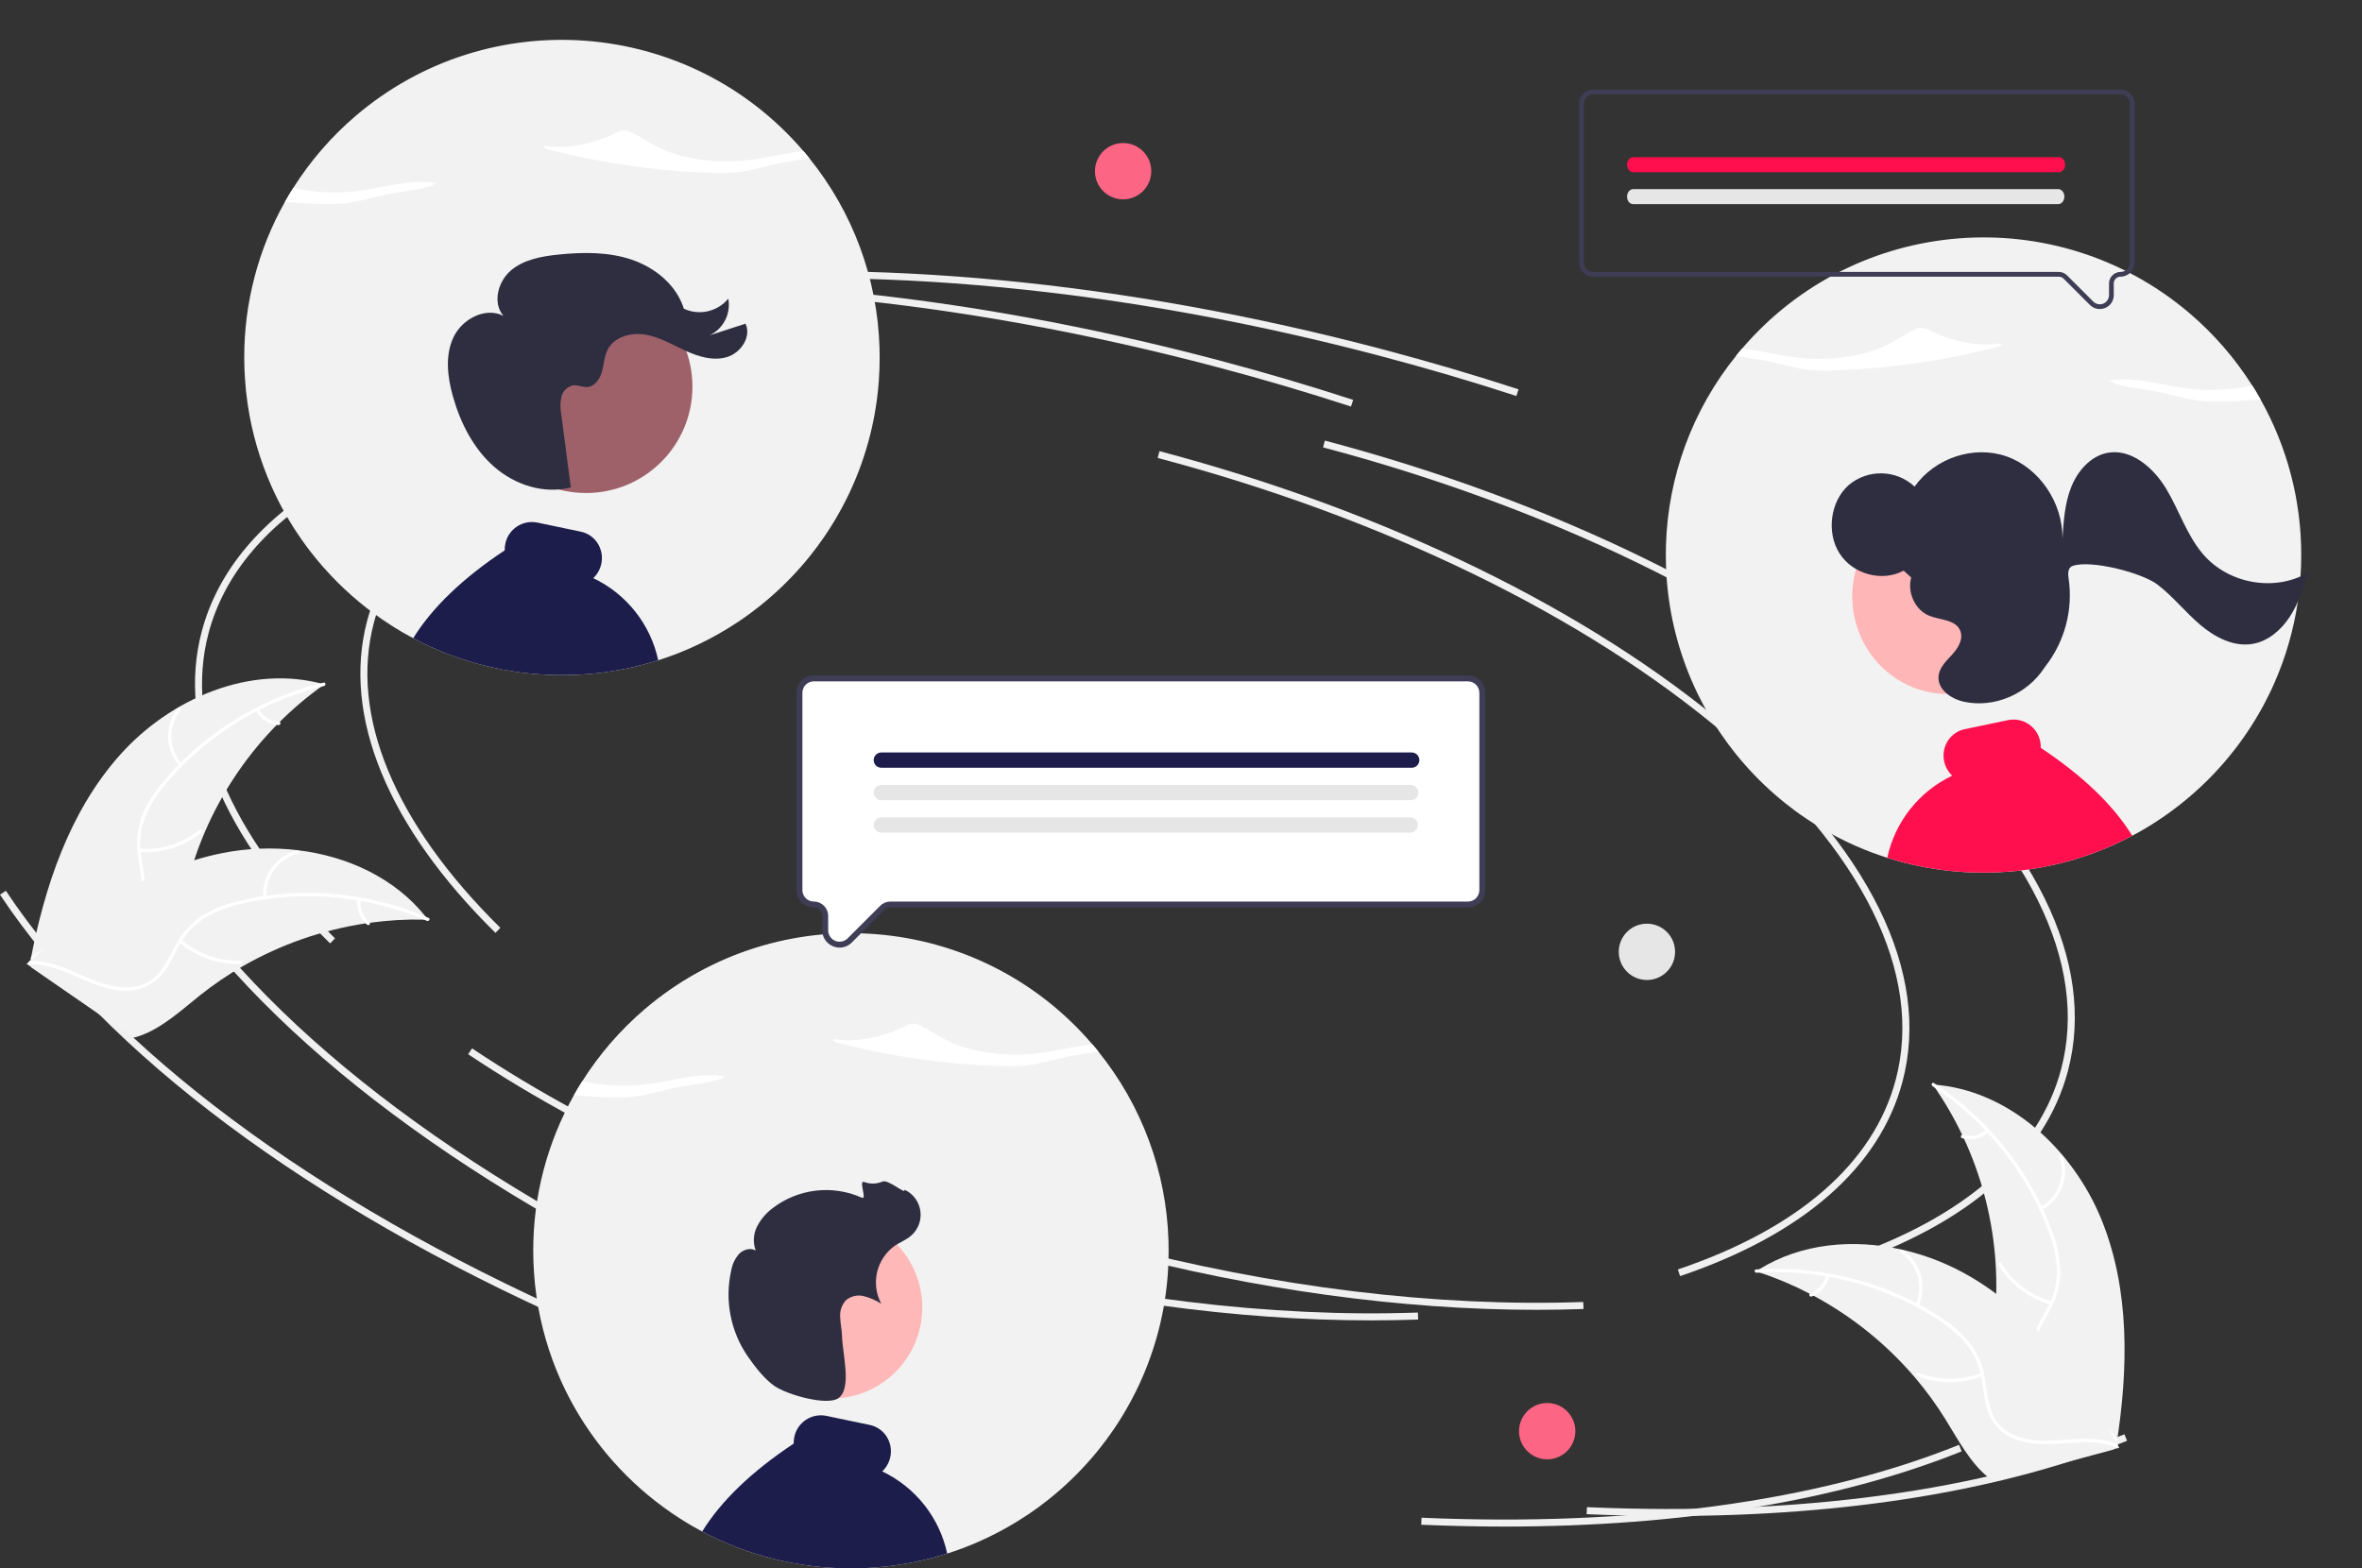
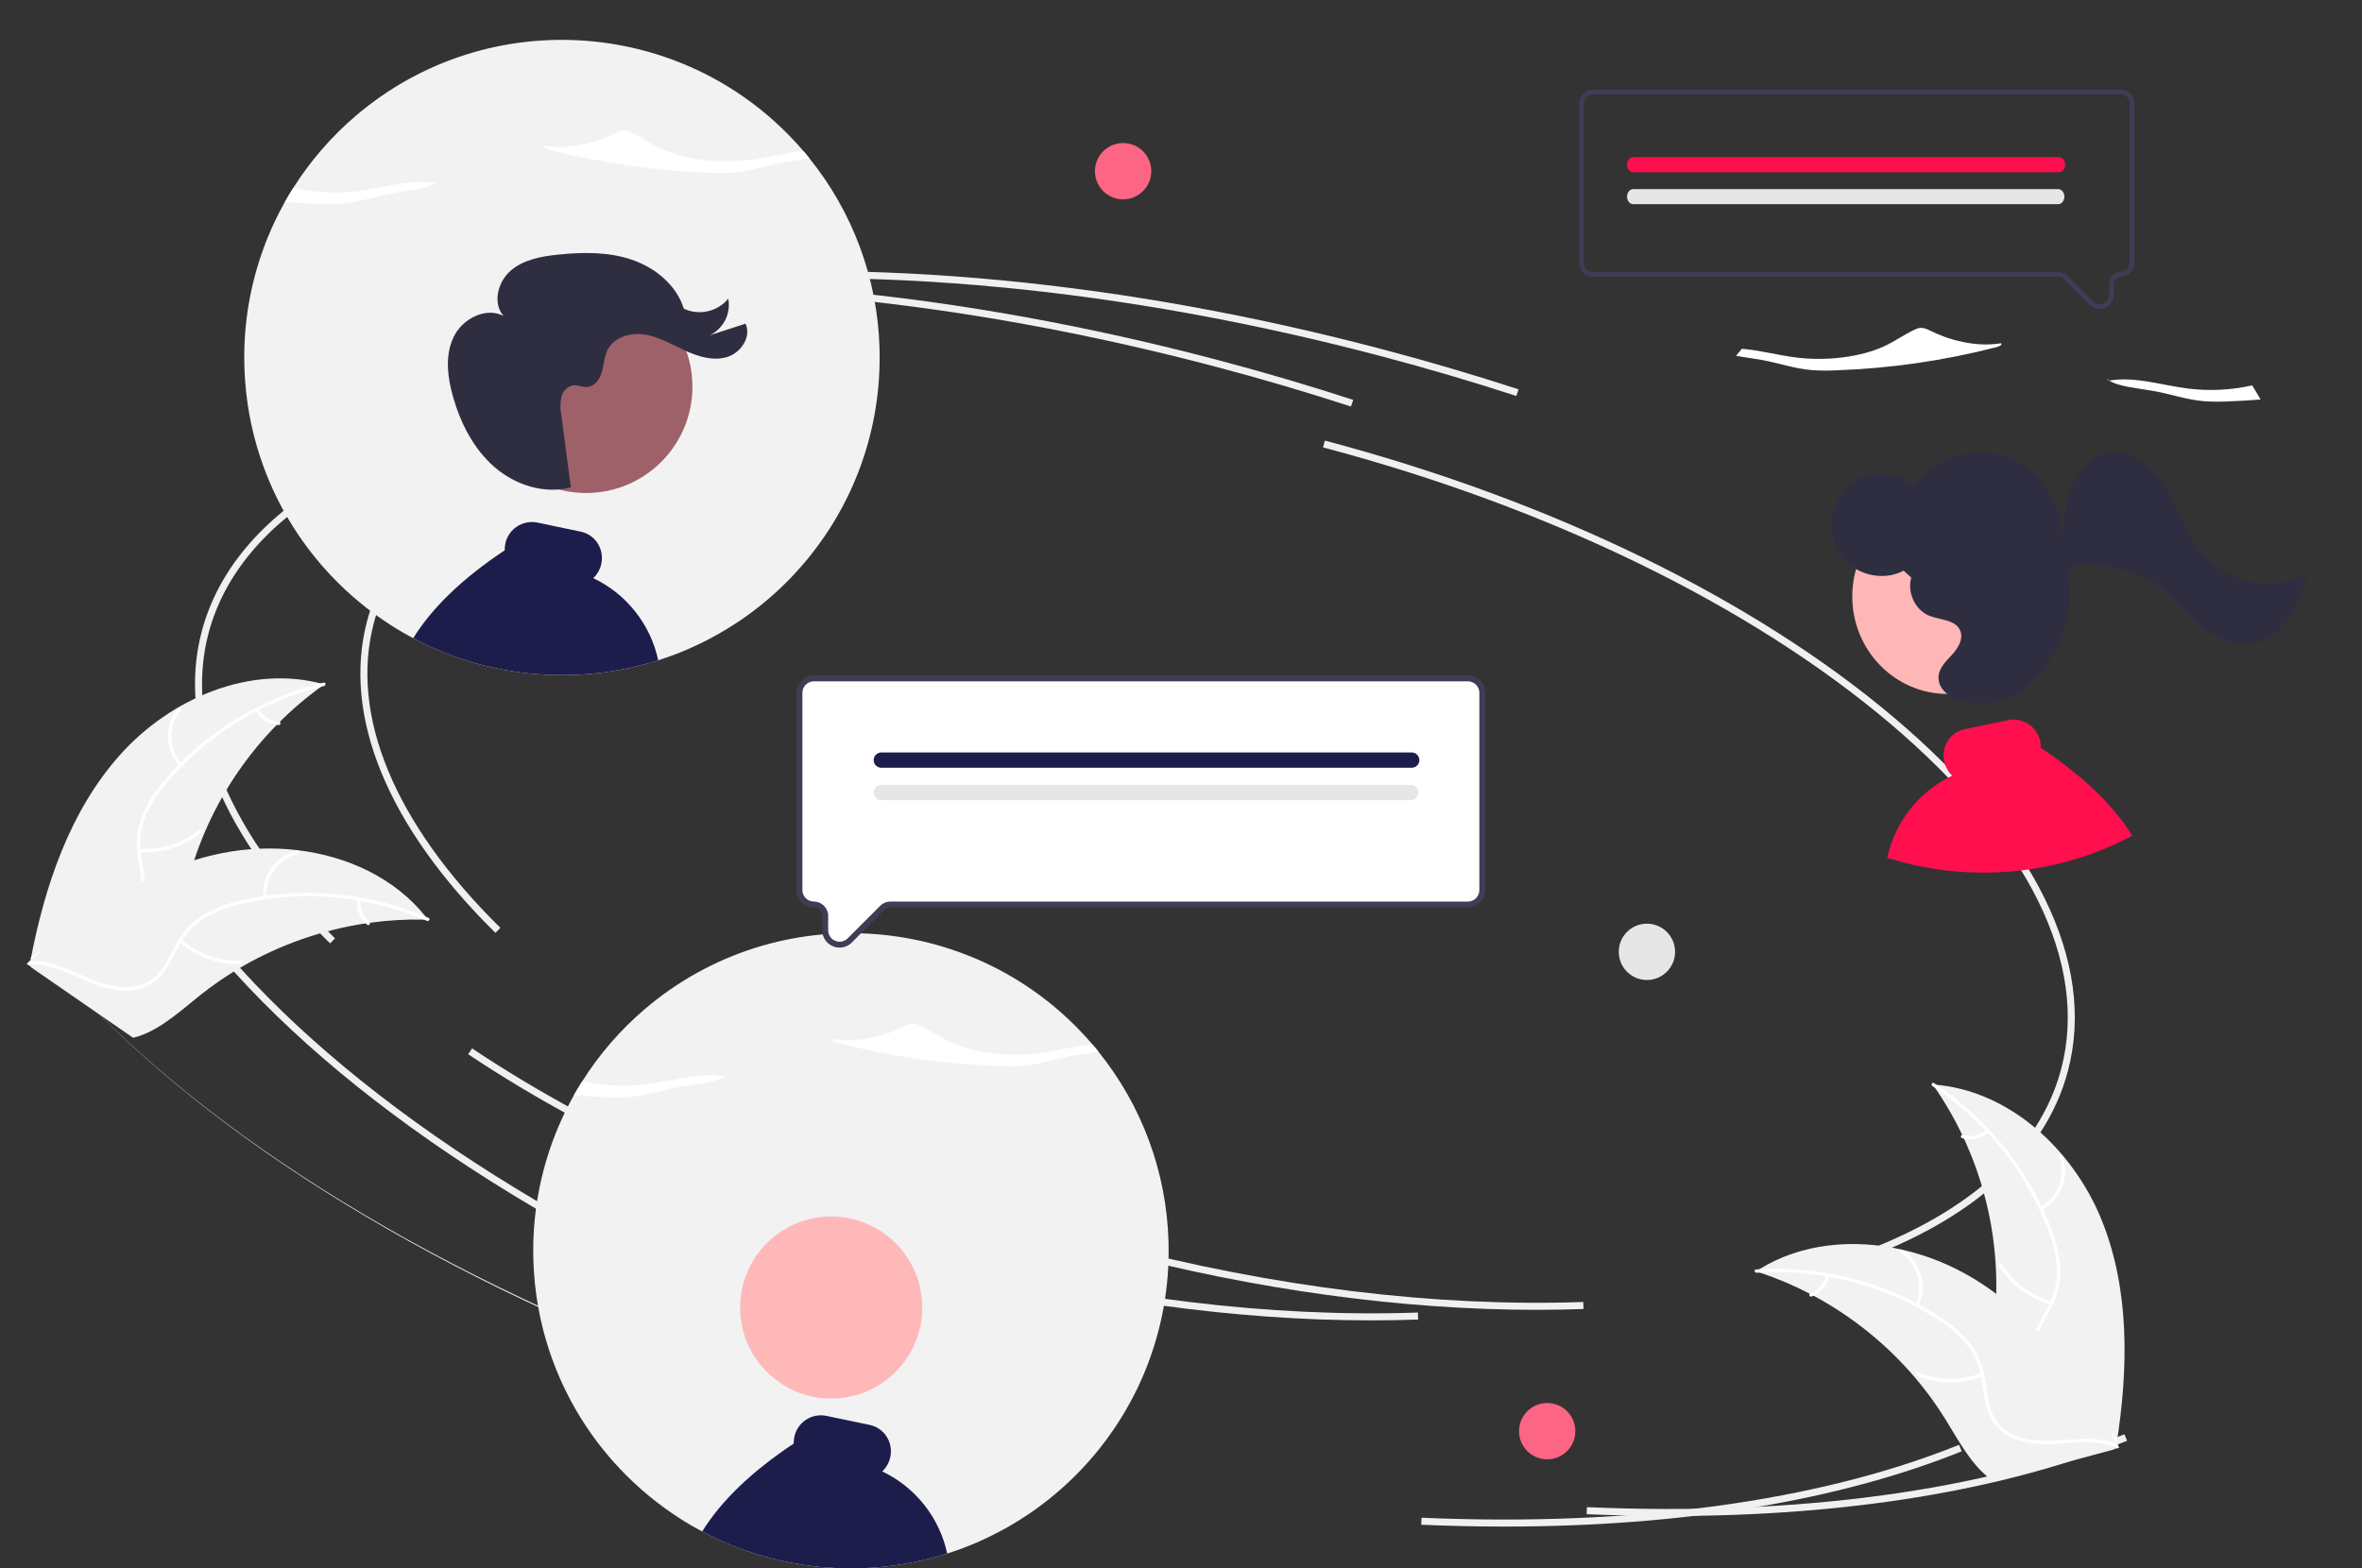
<svg xmlns="http://www.w3.org/2000/svg" id="Capa_1" x="0px" y="0px" viewBox="0 0 801 531.99" style="enable-background:new 0 0 801 531.99;" xml:space="preserve">
  <rect x="0" y="0" width="801" height="531.99" fill="#333333" stroke="none" />
  <style type="text/css">	.st0{fill:#F0F0F0;}	.st1{fill:#F2F2F2;}	.st2{fill:#FFFFFF;}	.st3{fill:#FD6584;}	.st4{fill:#E6E6E6;}	.st5{fill:#1D1D4C;}	.st6{fill:#FFB8B8;}	.st7{fill:#2F2E41;}	.st8{fill:#3F3D56;}	.st9{fill:#FF0F4D;}	.st10{fill:#FFB6B6;}	.st11{fill:#9E616A;}</style>
  <path class="st0" d="M168.02,316.42c-36.59-36.02-52.05-73.6-43.52-105.82c10.94-41.34,59.56-69.92,133.39-78.42l0.27,2.37  c-72.8,8.38-120.68,36.32-131.36,76.66c-8.3,31.35,6.93,68.11,42.89,103.51L168.02,316.42z" />
  <path class="st0" d="M521.07,444.29c-45.67,0-95.3-6.79-144.59-19.84c-60.96-16.14-116.85-40.5-161.63-70.44l1.33-1.98  c44.57,29.8,100.21,54.05,160.92,70.12c54.86,14.52,110.13,21.25,159.82,19.48l0.09,2.38C531.74,444.19,526.44,444.29,521.07,444.29  z" />
  <path class="st0" d="M625.84,429.28l-0.76-2.26c40.84-13.81,66.39-36.06,73.88-64.33c9.52-35.95-11.16-77.67-58.22-117.47  c-47.3-40-115.51-73.19-192.06-93.46l0.61-2.31c76.89,20.36,145.43,53.72,192.99,93.95c47.8,40.43,68.75,83.01,58.99,119.9  C693.56,392.38,667.48,415.2,625.84,429.28z" />
  <path class="st0" d="M250.79,445.28c-89.74-39.8-158.88-91.43-194.71-145.39l1.99-1.32c35.57,53.59,104.36,104.91,193.69,144.53  L250.79,445.28z" />
  <path class="st0" d="M566.3,514.23c-9.26,0-18.67-0.21-28.24-0.62l0.1-2.38c71.43,3.09,134.46-5.46,182.28-24.73l0.89,2.21  C679.61,505.52,626.45,514.23,566.3,514.23z" />
  <path class="st0" d="M514.23,134.32c-14.83-4.83-30.09-9.33-45.34-13.36C381.09,97.72,294.79,89.47,219.31,97.1l-0.24-2.37  c75.76-7.66,162.36,0.61,250.43,23.93c15.3,4.05,30.6,8.56,45.47,13.4L514.23,134.32z" />
  <path class="st0" d="M111.94,320c-36.59-36.02-52.05-73.6-43.52-105.82c10.94-41.34,59.56-69.92,133.39-78.42l0.27,2.37  c-72.8,8.38-120.68,36.32-131.36,76.66c-8.3,31.35,6.93,68.11,42.89,103.51L111.94,320z" />
  <path class="st0" d="M464.98,447.87c-45.67,0-95.3-6.79-144.59-19.84c-60.96-16.14-116.85-40.5-161.63-70.44l1.33-1.98  c44.57,29.8,100.21,54.05,160.92,70.12c54.86,14.52,110.13,21.25,159.82,19.48l0.09,2.38C475.66,447.77,470.35,447.87,464.98,447.87  z" />
-   <path class="st0" d="M569.75,432.86l-0.76-2.26c40.84-13.81,66.39-36.06,73.88-64.33c9.52-35.95-11.16-77.67-58.22-117.47  c-47.3-40-115.51-73.19-192.06-93.46l0.61-2.31c76.89,20.36,145.43,53.72,192.99,93.95c47.8,40.43,68.75,83.01,58.99,119.9  C637.47,395.96,611.39,418.78,569.75,432.86z" />
-   <path class="st0" d="M194.71,448.86C104.97,409.06,35.82,357.43,0,303.47l1.99-1.32c35.57,53.59,104.36,104.91,193.69,144.53  L194.71,448.86z" />
+   <path class="st0" d="M194.71,448.86C104.97,409.06,35.82,357.43,0,303.47c35.57,53.59,104.36,104.91,193.69,144.53  L194.71,448.86z" />
  <path class="st0" d="M510.21,517.81c-9.26,0-18.67-0.21-28.24-0.62l0.1-2.38c71.43,3.09,134.46-5.46,182.28-24.73l0.89,2.21  C623.53,509.1,570.36,517.81,510.21,517.81z" />
  <path class="st0" d="M458.15,137.9c-14.83-4.83-30.09-9.33-45.34-13.36c-87.79-23.24-174.09-31.49-249.58-23.86l-0.24-2.37  c75.76-7.66,162.36,0.61,250.43,23.93c15.3,4.05,30.6,8.56,45.47,13.4L458.15,137.9z" />
  <path class="st1" d="M40.68,256.08c17.15-19.23,44.51-30.95,69.3-23.93c-22.87,16.19-39.28,39.94-46.32,67.06  c-2.68,10.47-4.57,22.39-13.27,28.79c-5.42,3.98-12.59,4.93-19.26,4.03c-6.66-0.91-12.96-3.5-19.18-6.07l-1.67,0.14  C15.08,300.79,23.53,275.31,40.68,256.08z" />
  <path class="st2" d="M109.9,232.68c-20.73,5.02-39.35,16.44-53.21,32.64c-3.05,3.44-5.53,7.33-7.37,11.54  c-1.65,4.16-2.17,8.68-1.48,13.11c0.56,4.14,1.61,8.3,1.15,12.5c-0.54,4.34-2.91,8.25-6.5,10.73c-4.35,3.18-9.59,4.6-14.76,5.82  c-5.74,1.35-11.72,2.66-16.4,6.47c-0.57,0.46-1.25-0.44-0.68-0.91c8.14-6.64,19.45-5.78,28.46-10.6c4.2-2.25,7.75-5.78,8.62-10.62  c0.75-4.23-0.32-8.53-0.92-12.72c-0.73-4.3-0.4-8.72,0.97-12.87c1.61-4.29,3.95-8.27,6.9-11.78c6.52-8,14.25-14.93,22.92-20.53  c9.86-6.44,20.75-11.15,32.19-13.93C110.47,231.38,110.6,232.51,109.9,232.68L109.9,232.68z" />
  <path class="st2" d="M60.84,259.85c-4.96-5.57-5.16-13.91-0.47-19.71c0.46-0.57,1.36,0.12,0.9,0.69  c-4.38,5.39-4.18,13.17,0.47,18.33C62.24,259.7,61.33,260.39,60.84,259.85z" />
  <path class="st2" d="M47.28,287.91c7.37,0.49,14.64-1.82,20.39-6.45c0.57-0.46,1.25,0.45,0.68,0.91c-5.98,4.82-13.56,7.2-21.23,6.67  C46.39,288.98,46.55,287.86,47.28,287.91z" />
  <path class="st2" d="M87.69,240.52c1.45,2.51,4.06,4.13,6.95,4.3c0.73,0.04,0.57,1.17-0.16,1.12c-3.19-0.21-6.08-1.98-7.7-4.74  c-0.18-0.25-0.13-0.6,0.11-0.8C87.14,240.22,87.5,240.27,87.69,240.52L87.69,240.52z" />
  <path class="st1" d="M145.17,311.97c-0.46-0.01-0.91-0.03-1.38-0.03c-6.14-0.14-12.29,0.22-18.38,1.07  c-0.47,0.06-0.95,0.13-1.42,0.2c-14.64,2.21-28.75,7.13-41.59,14.49c-5.11,2.93-9.99,6.25-14.6,9.93  c-6.36,5.08-12.85,11.09-20.3,13.69c-0.77,0.28-1.56,0.51-2.37,0.69l-34.56-23.88c-0.05-0.09-0.11-0.18-0.16-0.27L9,326.97  c0.22-0.21,0.46-0.42,0.69-0.62c0.13-0.12,0.27-0.23,0.4-0.35c0.09-0.08,0.18-0.16,0.25-0.23c0.03-0.03,0.06-0.05,0.08-0.07  c0.08-0.08,0.15-0.14,0.22-0.21c1.32-1.17,2.65-2.34,4-3.49c0.01-0.01,0.01-0.01,0.02-0.01c10.26-8.79,21.34-16.8,33.28-22.88  c0.36-0.18,0.72-0.37,1.1-0.55c5.4-2.71,11.01-4.97,16.78-6.77c3.16-0.97,6.37-1.78,9.61-2.43c8.38-1.66,16.98-1.99,25.46-0.98  c16.92,2.02,33,9.43,43.48,22.58C144.64,311.29,144.9,311.62,145.17,311.97z" />
  <path class="st2" d="M144.79,312.35c-19.57-8.47-41.31-10.56-62.14-5.97c-4.5,0.91-8.83,2.52-12.83,4.78  c-3.82,2.32-6.96,5.63-9.07,9.57c-2.05,3.64-3.72,7.6-6.61,10.67c-3.04,3.14-7.28,4.83-11.65,4.65c-5.39-0.08-10.43-2.1-15.29-4.24  c-5.4-2.38-10.96-4.93-16.99-4.7c-0.73,0.03-0.73-1.11,0-1.14c10.49-0.4,19.01,7.09,29.11,8.67c4.71,0.73,9.67,0.05,13.27-3.29  c3.15-2.93,4.88-7.01,6.92-10.71c2.01-3.88,4.93-7.21,8.52-9.69c3.87-2.45,8.13-4.23,12.6-5.25c10.02-2.46,20.37-3.34,30.66-2.59  c11.75,0.79,23.28,3.58,34.09,8.26C146.03,311.66,145.45,312.64,144.79,312.35L144.79,312.35z" />
  <path class="st2" d="M89.26,304.51c-0.61-7.43,4.25-14.21,11.49-16.02c0.71-0.17,1.01,0.92,0.3,1.09c-6.74,1.67-11.27,8-10.66,14.92  C90.46,305.23,89.33,305.23,89.26,304.51z" />
  <path class="st2" d="M61.54,318.75c5.59,4.82,12.79,7.37,20.16,7.12c0.73-0.03,0.73,1.11,0,1.14c-7.68,0.24-15.16-2.42-20.97-7.45  C60.18,319.07,60.99,318.27,61.54,318.75L61.54,318.75z" />
  <path class="st2" d="M122.33,305.24c-0.36,2.88,0.76,5.74,2.96,7.62c0.56,0.47-0.25,1.27-0.8,0.8c-2.43-2.09-3.66-5.24-3.3-8.42  c0.01-0.31,0.26-0.56,0.57-0.57C122.08,304.67,122.33,304.93,122.33,305.24L122.33,305.24z" />
  <path class="st1" d="M712.66,413.7c-9.69-23.87-31.52-44.11-57.22-45.83c16.1,22.93,23.57,50.82,21.09,78.73  c-1,10.76-3.22,22.62,2.82,31.58c3.76,5.57,10.2,8.88,16.78,10.27c6.58,1.38,13.38,1.06,20.1,0.73l1.53,0.7  C721.75,464.42,722.35,437.58,712.66,413.7z" />
  <path class="st2" d="M655.33,368.4c17.83,11.69,31.53,28.71,39.15,48.63c1.72,4.26,2.75,8.76,3.06,13.34  c0.16,4.47-0.88,8.91-3.01,12.84c-1.91,3.71-4.3,7.28-5.28,11.39c-0.95,4.27-0.04,8.74,2.52,12.29c3.03,4.46,7.48,7.56,11.94,10.44  c4.95,3.2,10.15,6.45,13.27,11.61c0.38,0.63,1.33,0,0.95-0.62c-5.44-8.99-16.38-11.98-23.24-19.55c-3.2-3.53-5.36-8.05-4.54-12.9  c0.71-4.24,3.17-7.93,5.14-11.67c2.14-3.81,3.31-8.08,3.41-12.45c-0.08-4.58-0.94-9.12-2.54-13.41  c-3.45-9.73-8.41-18.85-14.69-27.03c-7.12-9.38-15.79-17.48-25.64-23.94C655.23,366.98,654.73,368,655.33,368.4L655.33,368.4z" />
  <path class="st2" d="M692.4,410.47c6.54-3.58,9.54-11.37,7.07-18.4c-0.24-0.69-1.33-0.34-1.08,0.35c2.31,6.55-0.49,13.81-6.61,17.1  C691.14,409.87,691.77,410.82,692.4,410.47L692.4,410.47z" />
  <path class="st2" d="M695.75,441.46c-7.1-2.01-13.18-6.63-17.03-12.93c-0.38-0.62-1.33,0-0.95,0.62  c4.02,6.55,10.35,11.34,17.75,13.42C696.22,442.77,696.45,441.66,695.75,441.46L695.75,441.46z" />
  <path class="st2" d="M673.62,383.25c-2.21,1.88-5.21,2.52-7.99,1.71c-0.7-0.21-0.93,0.91-0.23,1.11c3.08,0.88,6.39,0.18,8.85-1.88  c0.25-0.18,0.32-0.52,0.16-0.79C674.23,383.15,673.88,383.08,673.62,383.25L673.62,383.25z" />
  <path class="st1" d="M595.47,431.22c0.43,0.14,0.87,0.28,1.31,0.43c5.83,1.93,11.5,4.34,16.95,7.19c0.42,0.21,0.85,0.44,1.27,0.66  c13.05,7.01,24.68,16.38,34.3,27.63c3.83,4.48,7.31,9.25,10.41,14.26c4.29,6.92,8.38,14.76,14.52,19.71c0.63,0.52,1.3,1.01,2,1.45  l40.57-10.87c0.08-0.07,0.16-0.13,0.24-0.2l1.64-0.36c-0.14-0.27-0.3-0.55-0.44-0.82c-0.08-0.16-0.17-0.31-0.25-0.47  c-0.06-0.1-0.12-0.21-0.16-0.3c-0.02-0.03-0.04-0.07-0.05-0.09c-0.05-0.1-0.1-0.18-0.14-0.27c-0.85-1.55-1.72-3.09-2.59-4.63  c0-0.01,0-0.01-0.01-0.02c-6.7-11.73-14.45-23-23.66-32.73c-0.28-0.29-0.56-0.6-0.85-0.88c-4.17-4.37-8.7-8.38-13.53-12.01  c-2.65-1.98-5.4-3.82-8.24-5.52c-7.34-4.38-15.32-7.58-23.65-9.48c-16.61-3.78-34.25-2.21-48.54,6.65  C596.19,430.76,595.83,430.99,595.47,431.22z" />
  <path class="st2" d="M595.7,431.71c21.28-1.4,42.46,3.94,60.53,15.26c3.93,2.37,7.47,5.34,10.48,8.81  c2.82,3.47,4.66,7.64,5.33,12.07c0.7,4.11,0.95,8.4,2.64,12.27c1.81,3.98,5.24,7,9.41,8.3c5.1,1.73,10.53,1.53,15.82,1.15  c5.88-0.43,11.98-0.96,17.59,1.28c0.68,0.27,1.06-0.8,0.38-1.07c-9.75-3.9-20.29,0.29-30.33-1.62c-4.68-0.89-9.12-3.2-11.39-7.56  c-1.99-3.82-2.24-8.24-2.92-12.41c-0.59-4.33-2.22-8.44-4.77-11.99c-2.82-3.61-6.24-6.72-10.1-9.18c-8.61-5.69-18.06-9.99-28-12.74  c-11.33-3.21-23.13-4.45-34.88-3.68C594.76,430.64,594.98,431.76,595.7,431.71L595.7,431.71z" />
  <path class="st2" d="M650.63,442.98c3.07-6.8,0.77-14.82-5.44-18.95c-0.61-0.4-1.26,0.53-0.65,0.93c5.79,3.84,7.92,11.32,5.02,17.64  C649.25,443.27,650.32,443.64,650.63,442.98L650.63,442.98z" />
  <path class="st2" d="M671.95,465.72c-6.88,2.67-14.52,2.64-21.38-0.07c-0.68-0.27-1.06,0.8-0.38,1.07  c7.15,2.81,15.09,2.82,22.25,0.03C673.12,466.48,672.63,465.45,671.95,465.72L671.95,465.72z" />
  <path class="st2" d="M619.24,432.56c-0.63,2.83-2.64,5.15-5.35,6.18c-0.68,0.26-0.2,1.28,0.49,1.03c2.99-1.15,5.21-3.71,5.94-6.83  c0.1-0.29-0.06-0.61-0.34-0.73C619.67,432.11,619.35,432.27,619.24,432.56L619.24,432.56z" />
  <circle class="st3" cx="524.68" cy="485.45" r="9.55" />
  <circle class="st4" cx="558.5" cy="322.86" r="9.55" />
  <circle class="st3" cx="380.87" cy="58.07" r="9.55" />
  <path class="st1" d="M180.83,424.26c0,2.43,0.08,4.86,0.25,7.27c0.18,2.88,0.49,5.74,0.91,8.58c1.41,9.56,4.11,18.89,8.02,27.73  c0.2,0.44,0.4,0.88,0.6,1.32l0.3,0.66c0.1,0.22,0.21,0.44,0.31,0.65c0.14,0.29,0.27,0.57,0.41,0.85c0.17,0.35,0.34,0.7,0.52,1.05  c0.02,0.04,0.04,0.09,0.07,0.14c0.15,0.3,0.29,0.59,0.45,0.89c0.03,0.07,0.06,0.13,0.1,0.19c0.17,0.34,0.35,0.69,0.53,1.03  c0.2,0.36,0.39,0.73,0.59,1.09c0.48,0.89,0.98,1.77,1.49,2.65c0.15,0.26,0.3,0.52,0.46,0.78c0.14,0.24,0.28,0.48,0.43,0.72  c0.1,0.16,0.2,0.33,0.3,0.49c0.16,0.27,0.32,0.53,0.49,0.8c0.37,0.59,0.75,1.18,1.12,1.77h0.01c0.17,0.27,0.35,0.54,0.53,0.8v0.01  c0.53,0.8,1.08,1.6,1.63,2.39c0.01,0,0.01,0,0.01,0.01c0,0,0,0,0,0c0.44,0.64,0.9,1.26,1.35,1.88v0.01c0.3,0.39,0.59,0.79,0.89,1.18  c0.24,0.32,0.49,0.65,0.74,0.97c0.05,0.07,0.11,0.13,0.16,0.2v0.01c0.07,0.09,0.14,0.17,0.21,0.26c1.06,1.36,2.15,2.69,3.28,3.99  l0.18,0.21c0.06,0.07,0.13,0.14,0.19,0.22c0.1,0.11,0.19,0.22,0.29,0.33c0.09,0.11,0.19,0.22,0.29,0.33  c5.87,6.62,12.53,12.49,19.83,17.49c0.97,0.67,1.96,1.32,2.95,1.95c0.25,0.16,0.5,0.32,0.75,0.47c0.07,0.05,0.15,0.1,0.22,0.15  c0.14,0.08,0.27,0.16,0.41,0.25c0.13,0.08,0.26,0.16,0.4,0.24c0.53,0.33,1.07,0.65,1.61,0.97c0.13,0.08,0.27,0.16,0.41,0.24  c0.13,0.07,0.27,0.15,0.41,0.23c0,0.01,0,0.01,0.01,0.01h0.01v0.01h0.01c0.67,0.39,1.35,0.77,2.04,1.14c0.37,0.2,0.75,0.41,1.13,0.6  c0.86,0.47,1.73,0.92,2.6,1.35c0.31,0.15,0.63,0.3,0.94,0.46c0.26,0.12,0.52,0.25,0.78,0.37c0.08,0.04,0.15,0.07,0.22,0.11  c0.22,0.1,0.43,0.2,0.65,0.3c0.24,0.11,0.48,0.22,0.71,0.33c0.27,0.12,0.53,0.24,0.8,0.35c1,0.45,2.01,0.88,3.02,1.29  c3.62,1.48,7.32,2.77,11.08,3.84c0.17,0.05,0.35,0.1,0.53,0.15c1.61,0.45,3.23,0.86,4.86,1.23c2.85,0.66,5.73,1.2,8.63,1.62h0.02  c0.35,0.05,0.69,0.1,1.04,0.15c0.03,0,0.06,0.01,0.1,0.01c0,0.01,0,0.01,0.01,0c0.38,0.05,0.77,0.1,1.15,0.15  c0.03,0.01,0.05,0.01,0.08,0.01c0.36,0.05,0.73,0.09,1.09,0.13c0.39,0.04,0.78,0.08,1.17,0.12c0.3,0.03,0.6,0.06,0.9,0.09  c0.03,0.01,0.05,0.01,0.08,0.01c0.27,0.02,0.54,0.05,0.81,0.07h0.04c0.23,0.02,0.47,0.04,0.7,0.06c2.79,0.22,5.59,0.32,8.43,0.32  c3.07,0,6.12-0.12,9.13-0.38h0.03c0.65-0.06,1.29-0.12,1.93-0.18c0.17-0.02,0.33-0.03,0.5-0.05c0.03,0,0.07-0.01,0.1-0.01  c0.05-0.01,0.1-0.01,0.16-0.02c0.03,0,0.05,0,0.08-0.01c0.22-0.02,0.44-0.05,0.67-0.07l0.75-0.09c0.25-0.03,0.5-0.07,0.75-0.1  c0.06-0.01,0.11-0.01,0.17-0.02c0.18-0.02,0.36-0.05,0.54-0.08c0.09-0.01,0.18-0.02,0.26-0.03c0.18-0.03,0.35-0.05,0.53-0.08h0.01  c5.49-0.79,10.9-2.01,16.2-3.65c0.28-0.09,0.56-0.17,0.84-0.26c0.01,0,0.02-0.01,0.03-0.01c0.08-0.03,0.17-0.05,0.25-0.08  c0.75-0.24,1.49-0.49,2.23-0.75c1.02-0.34,2.03-0.71,3.04-1.09c0.27-0.11,0.54-0.21,0.81-0.32c0.55-0.21,1.09-0.43,1.63-0.65  c0.92-0.37,1.84-0.76,2.75-1.16c0.85-0.38,1.69-0.76,2.53-1.16c0.02-0.01,0.05-0.01,0.07-0.03c0.19-0.09,0.38-0.18,0.56-0.27h0.01  c4.61-2.21,9.05-4.75,13.29-7.59c1.36-0.91,2.7-1.85,4.02-2.82c1.06-0.79,2.1-1.59,3.14-2.41c5.13-4.08,9.88-8.62,14.19-13.56v-0.01  c0.31-0.34,0.6-0.69,0.9-1.04c0.05-0.05,0.09-0.1,0.13-0.14c0.19-0.23,0.37-0.45,0.56-0.67v-0.01c0.25-0.29,0.5-0.59,0.74-0.89  c0.06-0.07,0.11-0.13,0.16-0.19v-0.01c0.2-0.24,0.39-0.48,0.59-0.73c0.1-0.12,0.19-0.24,0.29-0.36V491  c0.59-0.74,1.16-1.48,1.73-2.24c0.15-0.2,0.3-0.41,0.46-0.62c0.72-0.97,1.42-1.96,2.1-2.95v-0.01c0.26-0.37,0.51-0.75,0.77-1.12  c0.25-0.38,0.5-0.76,0.75-1.14c0.25-0.4,0.51-0.79,0.76-1.19l0.03-0.06c0.25-0.38,0.5-0.78,0.74-1.17c0.19-0.32,0.38-0.63,0.57-0.94  c0.12-0.21,0.25-0.42,0.37-0.64c0.05-0.07,0.09-0.14,0.13-0.21c0.28-0.49,0.56-0.98,0.84-1.47c0.33-0.57,0.65-1.15,0.97-1.73  c0.12-0.24,0.25-0.48,0.38-0.72c0.05-0.08,0.09-0.16,0.13-0.24c0.15-0.28,0.3-0.57,0.44-0.86c0.15-0.28,0.3-0.57,0.45-0.86  c0.14-0.28,0.29-0.57,0.43-0.86c0.11-0.22,0.21-0.44,0.32-0.66c0.01-0.02,0.02-0.03,0.03-0.05c0.05-0.11,0.1-0.21,0.14-0.31  c0.01-0.02,0.02-0.03,0.03-0.05c0.11-0.22,0.21-0.45,0.32-0.67c0.14-0.29,0.27-0.59,0.41-0.88c0.09-0.2,0.19-0.41,0.28-0.62  c0.13-0.29,0.27-0.58,0.39-0.88c0.14-0.3,0.27-0.6,0.4-0.91c0.04-0.07,0.07-0.15,0.1-0.23c0.07-0.14,0.12-0.28,0.18-0.42  c0.16-0.37,0.32-0.75,0.47-1.12c0.18-0.42,0.35-0.85,0.51-1.27c0.16-0.39,0.31-0.79,0.46-1.19l0.06-0.14  c2.33-6.14,4.1-12.47,5.28-18.93v-0.01c0.67-3.69,1.14-7.4,1.43-11.14c0.01-0.21,0.03-0.41,0.04-0.61c0.18-2.53,0.26-5.07,0.26-7.62  c0-1.13-0.02-2.25-0.05-3.37c-0.7-23.42-9.05-45.97-23.78-64.2c-0.32-0.4-0.64-0.8-0.97-1.2c-0.33-0.4-0.67-0.79-1-1.18  c-38.64-45.25-106.66-50.61-151.91-11.97c-8.23,7.03-15.35,15.25-21.13,24.4c-0.49,0.78-0.98,1.57-1.45,2.36  c-0.48,0.8-0.94,1.6-1.4,2.41C185.55,387.61,180.8,405.78,180.83,424.26z" />
  <path class="st2" d="M284.28,353.79c17.72,4.55,35.87,7.17,54.15,7.82c2.76,0.15,5.53,0.13,8.3-0.06  c6.07-0.51,11.27-2.42,17.06-3.46c2.78-0.5,5.88-0.87,8.69-1.41c-0.65-0.8-1.31-1.6-1.98-2.38c-6.04,0.51-12.18,2.18-18.29,2.96  c-10.39,1.32-22.04-0.15-29.92-3.79c-3.82-1.77-6.75-3.97-10.56-5.74c-0.52-0.27-1.08-0.44-1.66-0.51c-1.1-0.03-2.18,0.25-3.13,0.81  c-6.39,3.23-15.67,5.85-24.28,4.41C282.01,352.94,283.23,353.51,284.28,353.79z" />
  <path class="st2" d="M246.17,365.14c-0.08-0.01-0.16-0.03-0.24-0.04c0.33-0.21,0.64-0.44,0.93-0.7L246.17,365.14z" />
  <path class="st2" d="M194.61,371.51c3.6,0.29,7.21,0.5,10.85,0.64c2.76,0.15,5.53,0.13,8.3-0.06c6.07-0.51,11.27-2.42,17.06-3.46  c5.31-0.95,11.75-1.41,15.12-3.53c-8.71-1.51-17.73,1.56-26.71,2.7c-7.26,0.89-14.62,0.53-21.76-1.07  C196.47,368.3,195.52,369.89,194.61,371.51z" />
  <path class="st5" d="M238.13,519.47c0.86,0.47,1.73,0.92,2.6,1.35c0.31,0.15,0.63,0.3,0.94,0.46c0.26,0.12,0.52,0.25,0.78,0.37  c0.08,0.04,0.15,0.07,0.22,0.11c0.22,0.1,0.43,0.2,0.65,0.3c0.24,0.11,0.48,0.22,0.71,0.33c0.27,0.12,0.53,0.24,0.8,0.35  c1,0.45,2.01,0.88,3.02,1.29c3.62,1.48,7.32,2.77,11.08,3.84c0.17,0.05,0.35,0.1,0.53,0.15c1.61,0.45,3.23,0.86,4.86,1.23  c2.85,0.66,5.73,1.2,8.63,1.62h0.02c0.35,0.05,0.69,0.1,1.04,0.15c0.03,0,0.06,0.01,0.1,0.01c0,0.01,0,0.01,0.01,0  c0.38,0.05,0.77,0.1,1.15,0.15c0.03,0.01,0.05,0.01,0.08,0.01c0.36,0.05,0.73,0.09,1.09,0.13c0.39,0.04,0.78,0.08,1.17,0.12  c0.3,0.03,0.6,0.06,0.9,0.09c0.03,0.01,0.05,0.01,0.08,0.01c0.27,0.02,0.54,0.05,0.81,0.07h0.04c0.23,0.02,0.47,0.04,0.7,0.06  c2.79,0.22,5.59,0.32,8.43,0.32c3.07,0,6.12-0.12,9.13-0.38h0.03c0.65-0.06,1.29-0.12,1.93-0.18c0.17-0.02,0.33-0.03,0.5-0.05  c0.03,0,0.07-0.01,0.1-0.01c0.05-0.01,0.1-0.01,0.16-0.02c0.03,0,0.05,0,0.08-0.01c0.22-0.02,0.44-0.05,0.67-0.07l0.75-0.09  c0.25-0.03,0.5-0.07,0.75-0.1c0.06-0.01,0.11-0.01,0.17-0.02c0.18-0.02,0.36-0.05,0.54-0.08c0.09-0.01,0.18-0.02,0.26-0.03  c0.18-0.03,0.35-0.05,0.53-0.08h0.01c5.49-0.79,10.9-2.01,16.2-3.65c0.28-0.09,0.56-0.17,0.84-0.26  c-2.62-12.2-10.76-22.5-22.03-27.86c1.38-1.31,2.33-3,2.73-4.86c0.52-2.42,0.06-4.94-1.28-7.02c-1.3-1.99-3.33-3.39-5.66-3.88  l-14.82-3.1c-4.97-0.97-9.78,2.24-10.8,7.2c-0.15,0.73-0.22,1.47-0.2,2.22C254.89,499.16,244.62,509.01,238.13,519.47z" />
  <circle class="st6" cx="281.88" cy="443.51" r="30.88" />
-   <path class="st7" d="M262.64,470.13c-3.29-2.25-6.65-6.57-8.9-9.81c-6.02-8.61-8.1-19.37-5.72-29.6c0.37-2.02,1.29-3.91,2.66-5.45  c1.45-1.44,3.83-2.12,5.6-1.1c-0.98-2.62-0.83-5.53,0.41-8.04c1.25-2.48,3.06-4.63,5.28-6.29c8.67-6.67,20.3-8.05,30.28-3.59  c1.93,0.89-1.24-6.01,0.78-5.34c2.01,0.78,4.23,0.74,6.21-0.11c1.9-0.96,8.19,4.72,7.46,2.73c4.72,2.14,6.8,7.7,4.66,12.41  c-0.58,1.27-1.43,2.39-2.49,3.29c-1.59,1.35-3.58,2.12-5.33,3.26c-6.33,4.45-8.33,12.92-4.68,19.74c-1.84-1.18-3.85-2.05-5.96-2.59  c-2.15-0.53-4.43,0.02-6.1,1.47c-1.4,1.6-2.07,3.7-1.87,5.82c0.07,2.1,0.57,4.16,0.62,6.26c0.16,6.15,3.46,17.84-1.31,21.11  C280.49,476.87,267.13,473.2,262.64,470.13z" />
  <path class="st2" d="M284.75,320.43c-0.65,0-1.29-0.13-1.89-0.38c-1.83-0.74-3.02-2.52-3-4.5v-4.89c0-2.13-1.73-3.86-3.87-3.87  c-2.69,0-4.86-2.18-4.87-4.87v-66.96c0-2.69,2.18-4.86,4.87-4.87h221.83c2.69,0,4.86,2.18,4.87,4.87v66.96  c0,2.69-2.18,4.86-4.87,4.87H301.96c-1.03,0-2.01,0.4-2.73,1.13l-11.06,11.06C287.26,319.91,286.03,320.42,284.75,320.43z" />
  <path class="st8" d="M284.75,321.43c-0.78,0-1.56-0.16-2.28-0.46c-2.21-0.89-3.65-3.04-3.62-5.42v-4.89c0-1.58-1.28-2.87-2.87-2.87  c-3.24,0-5.86-2.63-5.87-5.87v-66.95c0-3.24,2.63-5.86,5.87-5.87h221.83c3.24,0,5.86,2.63,5.87,5.87v66.95  c0,3.24-2.63,5.86-5.87,5.87H301.96c-0.76,0-1.49,0.3-2.03,0.84l-11.06,11.06C287.78,320.8,286.3,321.42,284.75,321.43z   M275.98,231.11c-2.13,0-3.86,1.73-3.87,3.87v66.95c0,2.13,1.73,3.86,3.87,3.87c2.69,0,4.86,2.18,4.87,4.87v4.89  c0,2.14,1.73,3.87,3.87,3.87c1.03,0,2.01-0.41,2.73-1.13l11.06-11.06c0.91-0.92,2.15-1.43,3.44-1.43h195.86  c2.13,0,3.86-1.73,3.87-3.87v-66.95c0-2.13-1.73-3.86-3.87-3.87L275.98,231.11z" />
  <path class="st5" d="M478.75,260.42H298.87c-1.43,0-2.59-1.16-2.59-2.59c0-1.43,1.16-2.59,2.59-2.59h179.88  c1.43,0,2.59,1.16,2.59,2.59C481.34,259.26,480.18,260.42,478.75,260.42z" />
  <path class="st4" d="M478.42,271.43H298.87c-1.43,0-2.59-1.16-2.59-2.59c0-1.43,1.16-2.59,2.59-2.59h179.55  c1.43,0,2.59,1.16,2.59,2.59C481.01,270.27,479.85,271.43,478.42,271.43z" />
  <path class="st9" d="M698.25,58.41H553.84c-1.15,0-2.08-1.14-2.08-2.55c0-1.41,0.93-2.55,2.08-2.55h144.41  c1.15,0,2.08,1.14,2.08,2.55C700.33,57.27,699.4,58.41,698.25,58.41z" />
  <path class="st4" d="M697.99,69.25H553.84c-1.15,0-2.08-1.14-2.08-2.55c0-1.41,0.93-2.55,2.08-2.55h144.15  c1.15,0,2.08,1.14,2.08,2.55C700.07,68.11,699.13,69.25,697.99,69.25z" />
-   <path class="st4" d="M478.24,282.43H298.87c-1.43,0-2.59-1.16-2.59-2.59c0-1.43,1.16-2.59,2.59-2.59h179.37  c1.43,0,2.59,1.16,2.59,2.59C480.83,281.27,479.67,282.43,478.24,282.43z" />
-   <path class="st1" d="M780.39,188.26c0,2.43-0.08,4.86-0.25,7.27c-0.18,2.88-0.49,5.74-0.91,8.58c-1.41,9.56-4.11,18.89-8.02,27.73  c-0.2,0.44-0.4,0.88-0.6,1.32l-0.3,0.66c-0.1,0.22-0.21,0.44-0.31,0.65c-0.14,0.29-0.27,0.57-0.41,0.85  c-0.17,0.35-0.34,0.7-0.52,1.05c-0.02,0.04-0.04,0.09-0.07,0.14c-0.15,0.3-0.29,0.59-0.45,0.89c-0.03,0.07-0.06,0.13-0.1,0.19  c-0.17,0.34-0.35,0.69-0.53,1.03c-0.2,0.36-0.39,0.73-0.59,1.09c-0.48,0.89-0.98,1.77-1.49,2.65c-0.15,0.26-0.3,0.52-0.46,0.78  c-0.14,0.24-0.28,0.48-0.43,0.72c-0.1,0.16-0.2,0.33-0.3,0.49c-0.16,0.27-0.32,0.53-0.49,0.8c-0.37,0.59-0.75,1.18-1.12,1.77h-0.01  c-0.17,0.27-0.35,0.54-0.53,0.8v0.01c-0.53,0.8-1.08,1.6-1.63,2.39c-0.01,0-0.01,0-0.01,0.01c0,0,0,0,0,0  c-0.44,0.64-0.9,1.26-1.35,1.88v0.01c-0.3,0.39-0.59,0.79-0.89,1.18c-0.24,0.32-0.49,0.65-0.74,0.97c-0.05,0.07-0.11,0.13-0.16,0.2  v0.01c-0.07,0.09-0.14,0.17-0.21,0.26c-1.06,1.36-2.15,2.69-3.28,3.99l-0.18,0.21c-0.06,0.07-0.13,0.14-0.19,0.22  c-0.1,0.11-0.19,0.22-0.29,0.33c-0.09,0.11-0.19,0.22-0.29,0.33c-5.87,6.62-12.53,12.49-19.83,17.49c-0.97,0.67-1.96,1.32-2.95,1.95  c-0.25,0.16-0.5,0.32-0.75,0.47c-0.07,0.05-0.15,0.1-0.22,0.15c-0.14,0.08-0.27,0.16-0.41,0.25c-0.13,0.08-0.26,0.16-0.4,0.24  c-0.53,0.33-1.07,0.65-1.61,0.97c-0.13,0.08-0.27,0.16-0.41,0.24c-0.13,0.07-0.27,0.15-0.41,0.23c0,0.01,0,0.01-0.01,0.01h-0.01  v0.01h-0.01c-0.67,0.39-1.35,0.77-2.04,1.14c-0.37,0.2-0.75,0.41-1.13,0.6c-0.86,0.47-1.73,0.92-2.6,1.35  c-0.31,0.15-0.63,0.3-0.94,0.46c-0.26,0.12-0.52,0.25-0.78,0.37c-0.08,0.04-0.15,0.07-0.22,0.11c-0.22,0.1-0.43,0.2-0.65,0.3  c-0.24,0.11-0.48,0.22-0.71,0.33c-0.27,0.12-0.53,0.24-0.8,0.35c-1,0.45-2.01,0.88-3.02,1.29c-3.62,1.48-7.32,2.77-11.08,3.84  c-0.17,0.05-0.35,0.1-0.53,0.15c-1.61,0.45-3.23,0.86-4.86,1.23c-2.85,0.66-5.73,1.2-8.63,1.62h-0.02c-0.35,0.05-0.69,0.1-1.04,0.15  c-0.03,0-0.06,0.01-0.1,0.01c0,0.01,0,0.01-0.01,0c-0.38,0.05-0.77,0.1-1.15,0.15c-0.03,0.01-0.05,0.01-0.08,0.01  c-0.36,0.05-0.73,0.09-1.09,0.13c-0.39,0.04-0.78,0.08-1.17,0.12c-0.3,0.03-0.6,0.06-0.9,0.09c-0.03,0.01-0.05,0.01-0.08,0.01  c-0.27,0.02-0.54,0.05-0.81,0.07h-0.04c-0.23,0.02-0.47,0.04-0.7,0.06c-2.79,0.22-5.59,0.32-8.43,0.32c-3.07,0-6.12-0.12-9.13-0.38  h-0.03c-0.65-0.06-1.29-0.12-1.93-0.18c-0.17-0.02-0.33-0.03-0.5-0.05c-0.03,0-0.07-0.01-0.1-0.01c-0.05-0.01-0.1-0.01-0.16-0.02  c-0.03,0-0.05,0-0.08-0.01c-0.22-0.02-0.44-0.05-0.67-0.07l-0.75-0.09c-0.25-0.03-0.5-0.07-0.75-0.1c-0.06-0.01-0.11-0.01-0.17-0.02  c-0.18-0.02-0.36-0.05-0.54-0.08c-0.09-0.01-0.18-0.02-0.26-0.03c-0.18-0.03-0.35-0.05-0.53-0.08h-0.01  c-5.49-0.79-10.9-2.01-16.2-3.65c-0.28-0.09-0.56-0.17-0.84-0.26c-0.01,0-0.02-0.01-0.03-0.01c-0.08-0.03-0.17-0.05-0.25-0.08  c-0.75-0.24-1.49-0.49-2.23-0.75c-1.02-0.34-2.03-0.71-3.04-1.09c-0.27-0.11-0.54-0.21-0.81-0.32c-0.55-0.21-1.09-0.43-1.63-0.65  c-0.92-0.37-1.84-0.76-2.75-1.16c-0.85-0.38-1.69-0.76-2.53-1.16c-0.02-0.01-0.05-0.01-0.07-0.03c-0.19-0.09-0.38-0.18-0.56-0.27  h-0.01c-4.61-2.21-9.05-4.75-13.29-7.59c-1.36-0.91-2.7-1.85-4.02-2.82c-1.06-0.79-2.1-1.59-3.14-2.41  c-5.13-4.08-9.88-8.62-14.19-13.56v-0.01c-0.31-0.34-0.6-0.69-0.9-1.04c-0.05-0.05-0.09-0.1-0.13-0.14  c-0.19-0.23-0.37-0.45-0.56-0.67v-0.01c-0.25-0.29-0.5-0.59-0.74-0.89c-0.06-0.07-0.11-0.13-0.16-0.19v-0.01  c-0.2-0.24-0.39-0.48-0.59-0.73c-0.1-0.12-0.19-0.24-0.29-0.36V255c-0.59-0.74-1.16-1.48-1.73-2.24c-0.15-0.2-0.3-0.41-0.46-0.62  c-0.72-0.97-1.42-1.96-2.1-2.95v-0.01c-0.26-0.37-0.51-0.75-0.77-1.12c-0.25-0.38-0.5-0.76-0.75-1.14c-0.25-0.4-0.51-0.79-0.76-1.19  l-0.03-0.06c-0.25-0.38-0.5-0.78-0.74-1.17c-0.19-0.32-0.38-0.63-0.57-0.94c-0.12-0.21-0.25-0.42-0.37-0.64  c-0.05-0.07-0.09-0.14-0.13-0.21c-0.28-0.49-0.56-0.98-0.84-1.47c-0.33-0.57-0.65-1.15-0.97-1.73c-0.12-0.24-0.25-0.48-0.38-0.72  c-0.05-0.08-0.09-0.16-0.13-0.24c-0.15-0.28-0.3-0.57-0.44-0.86c-0.15-0.28-0.3-0.57-0.45-0.86c-0.14-0.28-0.29-0.57-0.43-0.86  c-0.11-0.22-0.21-0.44-0.32-0.66c-0.01-0.02-0.02-0.03-0.03-0.05c-0.05-0.11-0.1-0.21-0.14-0.31c-0.01-0.02-0.02-0.03-0.03-0.05  c-0.11-0.22-0.21-0.45-0.32-0.67c-0.14-0.29-0.27-0.59-0.41-0.88c-0.09-0.2-0.19-0.41-0.28-0.62c-0.13-0.29-0.27-0.58-0.39-0.88  c-0.14-0.3-0.27-0.6-0.4-0.91c-0.04-0.07-0.07-0.15-0.1-0.23c-0.07-0.14-0.12-0.28-0.18-0.42c-0.16-0.37-0.32-0.75-0.47-1.12  c-0.18-0.42-0.35-0.85-0.51-1.27c-0.16-0.39-0.31-0.79-0.46-1.19l-0.06-0.14c-2.33-6.14-4.1-12.47-5.28-18.93v-0.01  c-0.67-3.69-1.14-7.4-1.43-11.14c-0.01-0.21-0.03-0.41-0.04-0.61c-0.18-2.53-0.26-5.07-0.26-7.62c0-1.13,0.02-2.25,0.05-3.37  c0.7-23.42,9.05-45.97,23.78-64.2c0.32-0.4,0.64-0.8,0.97-1.2c0.33-0.4,0.67-0.79,1-1.18c38.64-45.25,106.66-50.61,151.91-11.97  c8.23,7.03,15.35,15.25,21.13,24.4c0.49,0.78,0.98,1.57,1.45,2.36c0.48,0.8,0.94,1.6,1.4,2.41  C775.66,151.61,780.41,169.78,780.39,188.26z" />
  <path class="st2" d="M676.93,117.79c-17.72,4.55-35.87,7.17-54.15,7.82c-2.76,0.15-5.53,0.13-8.3-0.06  c-6.07-0.51-11.27-2.42-17.06-3.46c-2.78-0.5-5.88-0.87-8.69-1.41c0.65-0.8,1.31-1.6,1.98-2.38c6.04,0.51,12.18,2.18,18.29,2.96  c10.39,1.32,22.04-0.15,29.92-3.79c3.82-1.77,6.75-3.97,10.56-5.74c0.52-0.27,1.08-0.44,1.66-0.51c1.1-0.03,2.18,0.25,3.13,0.81  c6.39,3.23,15.67,5.85,24.28,4.41C679.2,116.94,677.98,117.51,676.93,117.79z" />
  <path class="st2" d="M715.04,129.14c0.08-0.01,0.16-0.03,0.24-0.04c-0.33-0.21-0.64-0.44-0.93-0.7L715.04,129.14z" />
  <path class="st2" d="M766.6,135.51c-3.6,0.29-7.21,0.5-10.85,0.64c-2.76,0.15-5.53,0.13-8.3-0.06c-6.07-0.51-11.27-2.42-17.06-3.46  c-5.31-0.95-11.75-1.41-15.12-3.53c8.71-1.51,17.73,1.56,26.71,2.7c7.26,0.89,14.62,0.53,21.76-1.07  C764.74,132.3,765.7,133.89,766.6,135.51z" />
  <ellipse class="st10" cx="660.5" cy="202.32" rx="32.36" ry="33.08" />
  <path class="st9" d="M723.09,283.47c-0.86,0.47-1.73,0.92-2.6,1.35c-0.31,0.15-0.63,0.3-0.94,0.46c-0.26,0.12-0.52,0.25-0.78,0.37  c-0.08,0.04-0.15,0.07-0.22,0.11c-0.22,0.1-0.43,0.2-0.65,0.3c-0.24,0.11-0.48,0.22-0.71,0.33c-0.27,0.12-0.53,0.24-0.8,0.35  c-1,0.45-2.01,0.88-3.02,1.29c-3.62,1.48-7.32,2.77-11.08,3.84c-0.17,0.05-0.35,0.1-0.53,0.15c-1.61,0.45-3.23,0.86-4.86,1.23  c-2.85,0.66-5.73,1.2-8.63,1.62h-0.02c-0.35,0.05-0.69,0.1-1.04,0.15c-0.03,0-0.06,0.01-0.1,0.01c0,0.01,0,0.01-0.01,0  c-0.38,0.05-0.77,0.1-1.15,0.15c-0.03,0.01-0.05,0.01-0.08,0.01c-0.36,0.05-0.73,0.09-1.09,0.13c-0.39,0.04-0.78,0.08-1.17,0.12  c-0.3,0.03-0.6,0.06-0.9,0.09c-0.03,0.01-0.05,0.01-0.08,0.01c-0.27,0.02-0.54,0.05-0.81,0.07h-0.04c-0.23,0.02-0.47,0.04-0.7,0.06  c-2.79,0.22-5.59,0.32-8.43,0.32c-3.07,0-6.12-0.12-9.13-0.38h-0.03c-0.65-0.06-1.29-0.12-1.93-0.18c-0.17-0.02-0.33-0.03-0.5-0.05  c-0.03,0-0.07-0.01-0.1-0.01c-0.05-0.01-0.1-0.01-0.16-0.02c-0.03,0-0.05,0-0.08-0.01c-0.22-0.02-0.44-0.05-0.67-0.07l-0.75-0.09  c-0.25-0.03-0.5-0.07-0.75-0.1c-0.06-0.01-0.11-0.01-0.17-0.02c-0.18-0.02-0.36-0.05-0.54-0.08c-0.09-0.01-0.18-0.02-0.26-0.03  c-0.18-0.03-0.35-0.05-0.53-0.08h-0.01c-5.49-0.79-10.9-2.01-16.2-3.65c-0.28-0.09-0.56-0.17-0.84-0.26  c2.62-12.2,10.76-22.5,22.03-27.86c-1.38-1.31-2.33-3-2.73-4.86c-0.52-2.42-0.06-4.94,1.28-7.02c1.3-1.99,3.33-3.39,5.66-3.88  l14.82-3.1c4.97-0.97,9.78,2.24,10.8,7.2c0.15,0.73,0.22,1.47,0.2,2.22C706.33,263.16,716.6,273.01,723.09,283.47z" />
  <path class="st7" d="M747.09,187.97c-5.5-6.41-8.12-14.92-12.51-22.21c-4.4-7.28-12.05-13.8-20.13-12.11  c-5.57,1.17-9.88,6.09-12.06,11.57c-2.18,5.48-2.59,11.53-2.97,17.45c0.14-12.17-7.88-23.97-18.93-27.85  c-11.05-3.88-24.26,0.45-31.21,10.23c-6.27-5.81-15.89-6.01-22.4-0.47c-6.21,5.55-7.58,16.11-3.02,23.19s14.45,9.71,21.71,5.79  l2.57,2.36c-1.44,5.05,1.36,11.02,6.06,12.92c3.82,1.54,9.21,1.29,10.63,5.29c1,2.8-0.87,5.79-2.85,7.94  c-1.98,2.15-4.34,4.37-4.58,7.35c-0.36,4.49,4.28,7.64,8.5,8.58c10.17,2.28,21.46-2.43,27.32-11.4c0.11-0.17,0.24-0.35,0.37-0.52  c6.65-8.5,9.5-19.36,7.9-30.03c-0.33-2.07,0-3.62,1.43-4.11c6.18-2.12,23.5,2.33,28.75,6.36c5.24,4.03,9.44,9.36,14.49,13.65  c5.05,4.29,11.48,7.6,17.9,6.43c5.14-0.94,9.5-4.66,12.44-9.16c2.94-4.5,4.63-9.74,6.14-14.95  C771.29,200.81,755.75,198.07,747.09,187.97z" />
  <path class="st1" d="M82.83,121.26c0,2.43,0.08,4.86,0.25,7.27c0.18,2.88,0.49,5.74,0.91,8.58c1.41,9.56,4.11,18.89,8.02,27.73  c0.2,0.44,0.4,0.88,0.6,1.32l0.3,0.66c0.1,0.22,0.21,0.44,0.31,0.65c0.14,0.29,0.27,0.57,0.41,0.85c0.17,0.35,0.34,0.7,0.52,1.05  c0.02,0.04,0.04,0.09,0.07,0.14c0.15,0.3,0.29,0.59,0.45,0.89c0.03,0.07,0.06,0.13,0.1,0.19c0.17,0.34,0.35,0.69,0.53,1.03  c0.2,0.36,0.39,0.73,0.59,1.09c0.48,0.89,0.98,1.77,1.49,2.65c0.15,0.26,0.3,0.52,0.46,0.78c0.14,0.24,0.28,0.48,0.43,0.72  c0.1,0.16,0.2,0.33,0.3,0.49c0.16,0.27,0.32,0.53,0.49,0.8c0.37,0.59,0.75,1.18,1.12,1.77h0.01c0.17,0.27,0.35,0.54,0.53,0.8v0.01  c0.53,0.8,1.08,1.6,1.63,2.39c0.01,0,0.01,0,0.01,0.01c0,0,0,0,0,0c0.44,0.64,0.9,1.26,1.35,1.88v0.01c0.3,0.39,0.59,0.79,0.89,1.18  c0.24,0.32,0.49,0.65,0.74,0.97c0.05,0.07,0.11,0.13,0.16,0.2v0.01c0.07,0.09,0.14,0.17,0.21,0.26c1.06,1.36,2.15,2.69,3.28,3.99  l0.18,0.21c0.06,0.07,0.13,0.14,0.19,0.22c0.1,0.11,0.19,0.22,0.29,0.33c0.09,0.11,0.19,0.22,0.29,0.33  c5.87,6.62,12.53,12.49,19.83,17.49c0.97,0.67,1.96,1.32,2.95,1.95c0.25,0.16,0.5,0.32,0.75,0.47c0.07,0.05,0.15,0.1,0.22,0.15  c0.14,0.08,0.27,0.16,0.41,0.25c0.13,0.08,0.26,0.16,0.4,0.24c0.53,0.33,1.07,0.65,1.61,0.97c0.13,0.08,0.27,0.16,0.41,0.24  c0.13,0.07,0.27,0.15,0.41,0.23c0,0.01,0,0.01,0.01,0.01h0.01v0.01h0.01c0.67,0.39,1.35,0.77,2.04,1.14c0.37,0.2,0.75,0.41,1.13,0.6  c0.86,0.47,1.73,0.92,2.6,1.35c0.31,0.15,0.63,0.3,0.94,0.46c0.26,0.12,0.52,0.25,0.78,0.37c0.08,0.04,0.15,0.07,0.22,0.11  c0.22,0.1,0.43,0.2,0.65,0.3c0.24,0.11,0.48,0.22,0.71,0.33c0.27,0.12,0.53,0.24,0.8,0.35c1,0.45,2.01,0.88,3.02,1.29  c3.62,1.48,7.32,2.77,11.08,3.84c0.17,0.05,0.35,0.1,0.53,0.15c1.61,0.45,3.23,0.86,4.86,1.23c2.85,0.66,5.73,1.2,8.63,1.62h0.02  c0.35,0.05,0.69,0.1,1.04,0.15c0.03,0,0.06,0.01,0.1,0.01c0,0.01,0,0.01,0.01,0c0.38,0.05,0.77,0.1,1.15,0.15  c0.03,0.01,0.05,0.01,0.08,0.01c0.36,0.05,0.73,0.09,1.09,0.13c0.39,0.04,0.78,0.08,1.17,0.12c0.3,0.03,0.6,0.06,0.9,0.09  c0.03,0.01,0.05,0.01,0.08,0.01c0.27,0.02,0.54,0.05,0.81,0.07h0.04c0.23,0.02,0.47,0.04,0.7,0.06c2.79,0.22,5.59,0.32,8.43,0.32  c3.07,0,6.12-0.12,9.13-0.38h0.03c0.65-0.06,1.29-0.12,1.93-0.18c0.17-0.02,0.33-0.03,0.5-0.05c0.03,0,0.07-0.01,0.1-0.01  c0.05-0.01,0.1-0.01,0.16-0.02c0.03,0,0.05,0,0.08-0.01c0.22-0.02,0.44-0.05,0.67-0.07l0.75-0.09c0.25-0.03,0.5-0.07,0.75-0.1  c0.06-0.01,0.11-0.01,0.17-0.02c0.18-0.02,0.36-0.05,0.54-0.08c0.09-0.01,0.18-0.02,0.26-0.03c0.18-0.03,0.35-0.05,0.53-0.08h0.01  c5.49-0.79,10.9-2.01,16.2-3.65c0.28-0.09,0.56-0.17,0.84-0.26c0.01,0,0.02-0.01,0.03-0.01c0.08-0.03,0.17-0.05,0.25-0.08  c0.75-0.24,1.49-0.49,2.23-0.75c1.02-0.34,2.03-0.71,3.04-1.09c0.27-0.11,0.54-0.21,0.81-0.32c0.55-0.21,1.09-0.43,1.63-0.65  c0.92-0.37,1.84-0.76,2.75-1.16c0.85-0.38,1.69-0.76,2.53-1.16c0.02-0.01,0.05-0.01,0.07-0.03c0.19-0.09,0.38-0.18,0.56-0.27h0.01  c4.61-2.21,9.05-4.75,13.29-7.59c1.36-0.91,2.7-1.85,4.02-2.82c1.06-0.79,2.1-1.59,3.14-2.41c5.13-4.08,9.88-8.62,14.19-13.56v-0.01  c0.31-0.34,0.6-0.69,0.9-1.04c0.05-0.05,0.09-0.1,0.13-0.14c0.19-0.23,0.37-0.45,0.56-0.67v-0.01c0.25-0.29,0.5-0.59,0.74-0.89  c0.06-0.07,0.11-0.13,0.16-0.19v-0.01c0.2-0.24,0.39-0.48,0.59-0.73c0.1-0.12,0.19-0.24,0.29-0.36V188  c0.59-0.74,1.16-1.48,1.73-2.24c0.15-0.2,0.3-0.41,0.46-0.62c0.72-0.97,1.42-1.96,2.1-2.95v-0.01c0.26-0.37,0.51-0.75,0.77-1.12  c0.25-0.38,0.5-0.76,0.75-1.14c0.25-0.4,0.51-0.79,0.76-1.19l0.03-0.06c0.25-0.38,0.5-0.78,0.74-1.17c0.19-0.32,0.38-0.63,0.57-0.94  c0.12-0.21,0.25-0.42,0.37-0.64c0.05-0.07,0.09-0.14,0.13-0.21c0.28-0.49,0.56-0.98,0.84-1.47c0.33-0.57,0.65-1.15,0.97-1.73  c0.12-0.24,0.25-0.48,0.38-0.72c0.05-0.08,0.09-0.16,0.13-0.24c0.15-0.28,0.3-0.57,0.44-0.86c0.15-0.28,0.3-0.57,0.45-0.86  c0.14-0.28,0.29-0.57,0.43-0.86c0.11-0.22,0.21-0.44,0.32-0.66c0.01-0.02,0.02-0.03,0.03-0.05c0.05-0.11,0.1-0.21,0.14-0.31  c0.01-0.02,0.02-0.03,0.03-0.05c0.11-0.22,0.21-0.45,0.32-0.67c0.14-0.29,0.27-0.59,0.41-0.88c0.09-0.2,0.19-0.41,0.28-0.62  c0.13-0.29,0.27-0.58,0.39-0.88c0.14-0.3,0.27-0.6,0.4-0.91c0.04-0.07,0.07-0.15,0.1-0.23c0.07-0.14,0.12-0.28,0.18-0.42  c0.16-0.37,0.32-0.75,0.47-1.12c0.18-0.42,0.35-0.85,0.51-1.27c0.16-0.39,0.31-0.79,0.46-1.19l0.06-0.14  c2.33-6.14,4.1-12.47,5.28-18.93v-0.01c0.67-3.69,1.14-7.4,1.43-11.14c0.01-0.21,0.03-0.41,0.04-0.61c0.18-2.53,0.26-5.07,0.26-7.62  c0-1.13-0.02-2.25-0.05-3.37c-0.7-23.42-9.05-45.97-23.78-64.2c-0.32-0.4-0.64-0.8-0.97-1.2c-0.33-0.4-0.67-0.79-1-1.18  C233.85,6.05,165.84,0.69,120.59,39.33c-8.23,7.03-15.35,15.25-21.13,24.4c-0.49,0.78-0.98,1.57-1.45,2.36  c-0.48,0.8-0.94,1.6-1.4,2.41C87.55,84.61,82.8,102.78,82.83,121.26z" />
  <path class="st2" d="M186.28,50.79c17.72,4.55,35.87,7.17,54.15,7.82c2.76,0.15,5.53,0.13,8.3-0.06c6.07-0.51,11.27-2.42,17.06-3.46  c2.78-0.5,5.88-0.87,8.69-1.41c-0.65-0.8-1.31-1.6-1.98-2.38c-6.04,0.51-12.18,2.18-18.29,2.96c-10.39,1.32-22.04-0.15-29.92-3.79  c-3.82-1.77-6.75-3.97-10.56-5.74c-0.52-0.27-1.08-0.44-1.66-0.51c-1.1-0.03-2.18,0.25-3.13,0.81c-6.39,3.23-15.67,5.85-24.28,4.41  C184.01,49.94,185.23,50.51,186.28,50.79z" />
  <path class="st2" d="M148.17,62.14c-0.08-0.01-0.16-0.03-0.24-0.04c0.33-0.21,0.64-0.44,0.93-0.7L148.17,62.14z" />
  <path class="st2" d="M96.61,68.51c3.6,0.29,7.21,0.5,10.85,0.64c2.76,0.15,5.53,0.13,8.3-0.06c6.07-0.51,11.27-2.42,17.06-3.46  c5.31-0.95,11.75-1.41,15.12-3.53c-8.71-1.51-17.73,1.56-26.71,2.7c-7.26,0.89-14.62,0.53-21.76-1.07  C98.47,65.3,97.52,66.89,96.61,68.51z" />
  <path class="st5" d="M140.13,216.47c0.86,0.47,1.73,0.92,2.6,1.35c0.31,0.15,0.63,0.3,0.94,0.46c0.26,0.12,0.52,0.25,0.78,0.37  c0.08,0.04,0.15,0.07,0.22,0.11c0.22,0.1,0.43,0.2,0.65,0.3c0.24,0.11,0.48,0.22,0.71,0.33c0.27,0.12,0.53,0.24,0.8,0.35  c1,0.45,2.01,0.88,3.02,1.29c3.62,1.48,7.32,2.77,11.08,3.84c0.17,0.05,0.35,0.1,0.53,0.15c1.61,0.45,3.23,0.86,4.86,1.23  c2.85,0.66,5.73,1.2,8.63,1.62h0.02c0.35,0.05,0.69,0.1,1.04,0.15c0.03,0,0.06,0.01,0.1,0.01c0,0.01,0,0.01,0.01,0  c0.38,0.05,0.77,0.1,1.15,0.15c0.03,0.01,0.05,0.01,0.08,0.01c0.36,0.05,0.73,0.09,1.09,0.13c0.39,0.04,0.78,0.08,1.17,0.12  c0.3,0.03,0.6,0.06,0.9,0.09c0.03,0.01,0.05,0.01,0.08,0.01c0.27,0.02,0.54,0.05,0.81,0.07h0.04c0.23,0.02,0.47,0.04,0.7,0.06  c2.79,0.22,5.59,0.32,8.43,0.32c3.07,0,6.12-0.12,9.13-0.38h0.03c0.65-0.06,1.29-0.12,1.93-0.18c0.17-0.02,0.33-0.03,0.5-0.05  c0.03,0,0.07-0.01,0.1-0.01c0.05-0.01,0.1-0.01,0.16-0.02c0.03,0,0.05,0,0.08-0.01c0.22-0.02,0.44-0.05,0.67-0.07l0.75-0.09  c0.25-0.03,0.5-0.07,0.75-0.1c0.06-0.01,0.11-0.01,0.17-0.02c0.18-0.02,0.36-0.05,0.54-0.08c0.09-0.01,0.18-0.02,0.26-0.03  c0.18-0.03,0.35-0.05,0.53-0.08h0.01c5.49-0.79,10.9-2.01,16.2-3.65c0.28-0.09,0.56-0.17,0.84-0.26  c-2.62-12.2-10.76-22.5-22.03-27.86c1.38-1.31,2.33-3,2.73-4.86c0.52-2.42,0.06-4.94-1.28-7.02c-1.3-1.99-3.33-3.39-5.66-3.88  l-14.82-3.1c-4.97-0.97-9.78,2.24-10.8,7.2c-0.15,0.73-0.22,1.47-0.2,2.22C156.89,196.16,146.62,206.01,140.13,216.47z" />
  <circle class="st11" cx="198.75" cy="131.16" r="36.07" />
  <path class="st7" d="M193.63,165.3c-9.03,2.44-18.99-0.8-26.03-6.95s-11.46-14.87-14-23.87c-1.86-6.59-2.74-13.91,0.19-20.1  s10.84-10.37,16.93-7.24c-3.76-4.38-1.88-11.63,2.51-15.38s10.42-4.82,16.17-5.41c8.34-0.85,16.95-0.95,24.88,1.75  s15.14,8.6,17.62,16.61c5.21,2.43,11.41,1.03,15.08-3.4c0.94,5.09-1.64,10.18-6.31,12.42l12.15-3.94c2.09,4.42-1.57,9.9-6.26,11.32  s-9.74-0.13-14.18-2.18s-8.75-4.63-13.58-5.43s-10.5,0.75-12.73,5.11c-1.17,2.28-1.23,4.95-1.91,7.42s-2.4,5.03-4.95,5.24  c-1.61,0.13-3.19-0.73-4.8-0.56c-2.02,0.4-3.61,1.95-4.05,3.96c-0.4,1.97-0.41,4.01-0.01,5.98l3.09,23.6L193.63,165.3z" />
  <path class="st8" d="M708.74,103.45l-8.92-8.92c-0.43-0.44-1.02-0.68-1.63-0.68H540.25c-2.61,0-4.73-2.12-4.73-4.73V35.12  c0-2.61,2.12-4.73,4.73-4.73h178.88c2.61,0,4.73,2.12,4.73,4.73v53.99c0,2.61-2.12,4.73-4.73,4.73c-1.28,0-2.31,1.04-2.31,2.31v3.94  c0.02,1.92-1.14,3.65-2.92,4.37c-0.58,0.24-1.21,0.37-1.84,0.37C710.82,104.84,709.62,104.34,708.74,103.45z M540.25,32.01  c-1.72,0-3.12,1.4-3.12,3.12v53.99c0,1.72,1.4,3.12,3.12,3.12h157.94c1.04,0,2.04,0.41,2.78,1.15l8.92,8.92  c0.58,0.58,1.38,0.91,2.2,0.91c1.72,0,3.12-1.4,3.12-3.12v-3.94c0-2.17,1.76-3.92,3.92-3.92c1.72,0,3.12-1.4,3.12-3.12V35.12  c0-1.72-1.4-3.12-3.12-3.12L540.25,32.01z" />
  <rect x="868" y="64.15" class="st9" width="33" height="61.56" />
</svg>